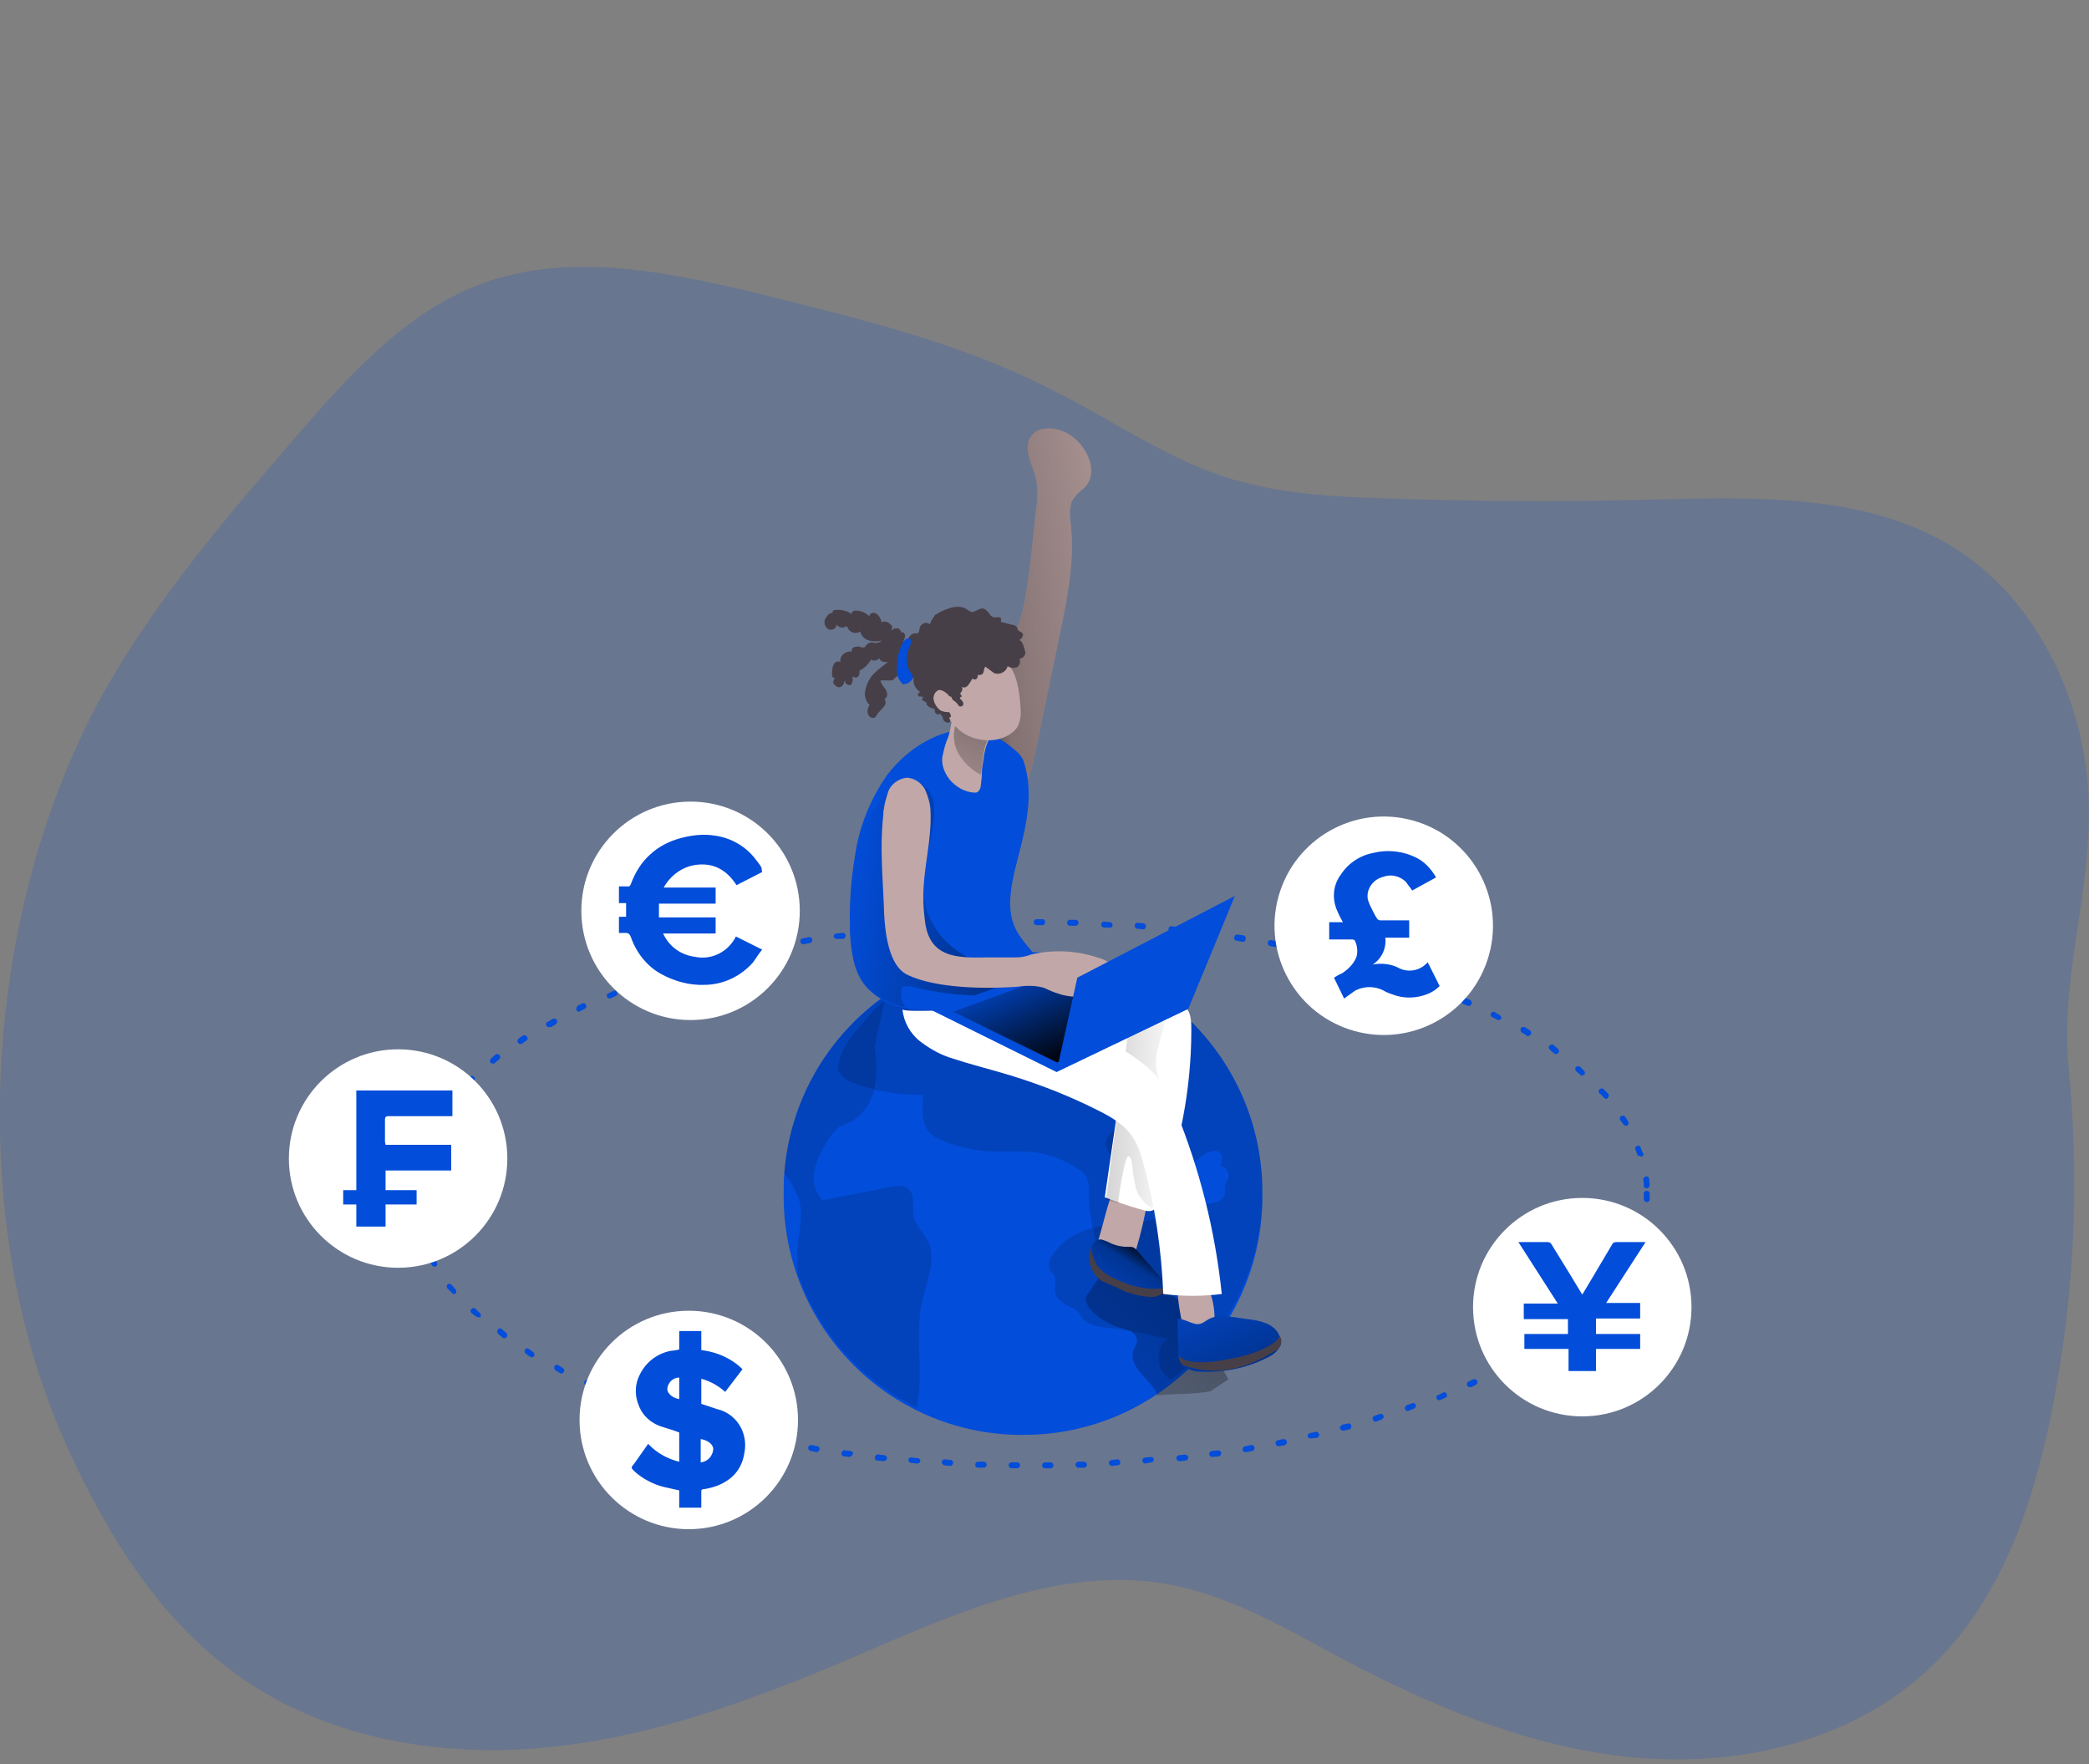
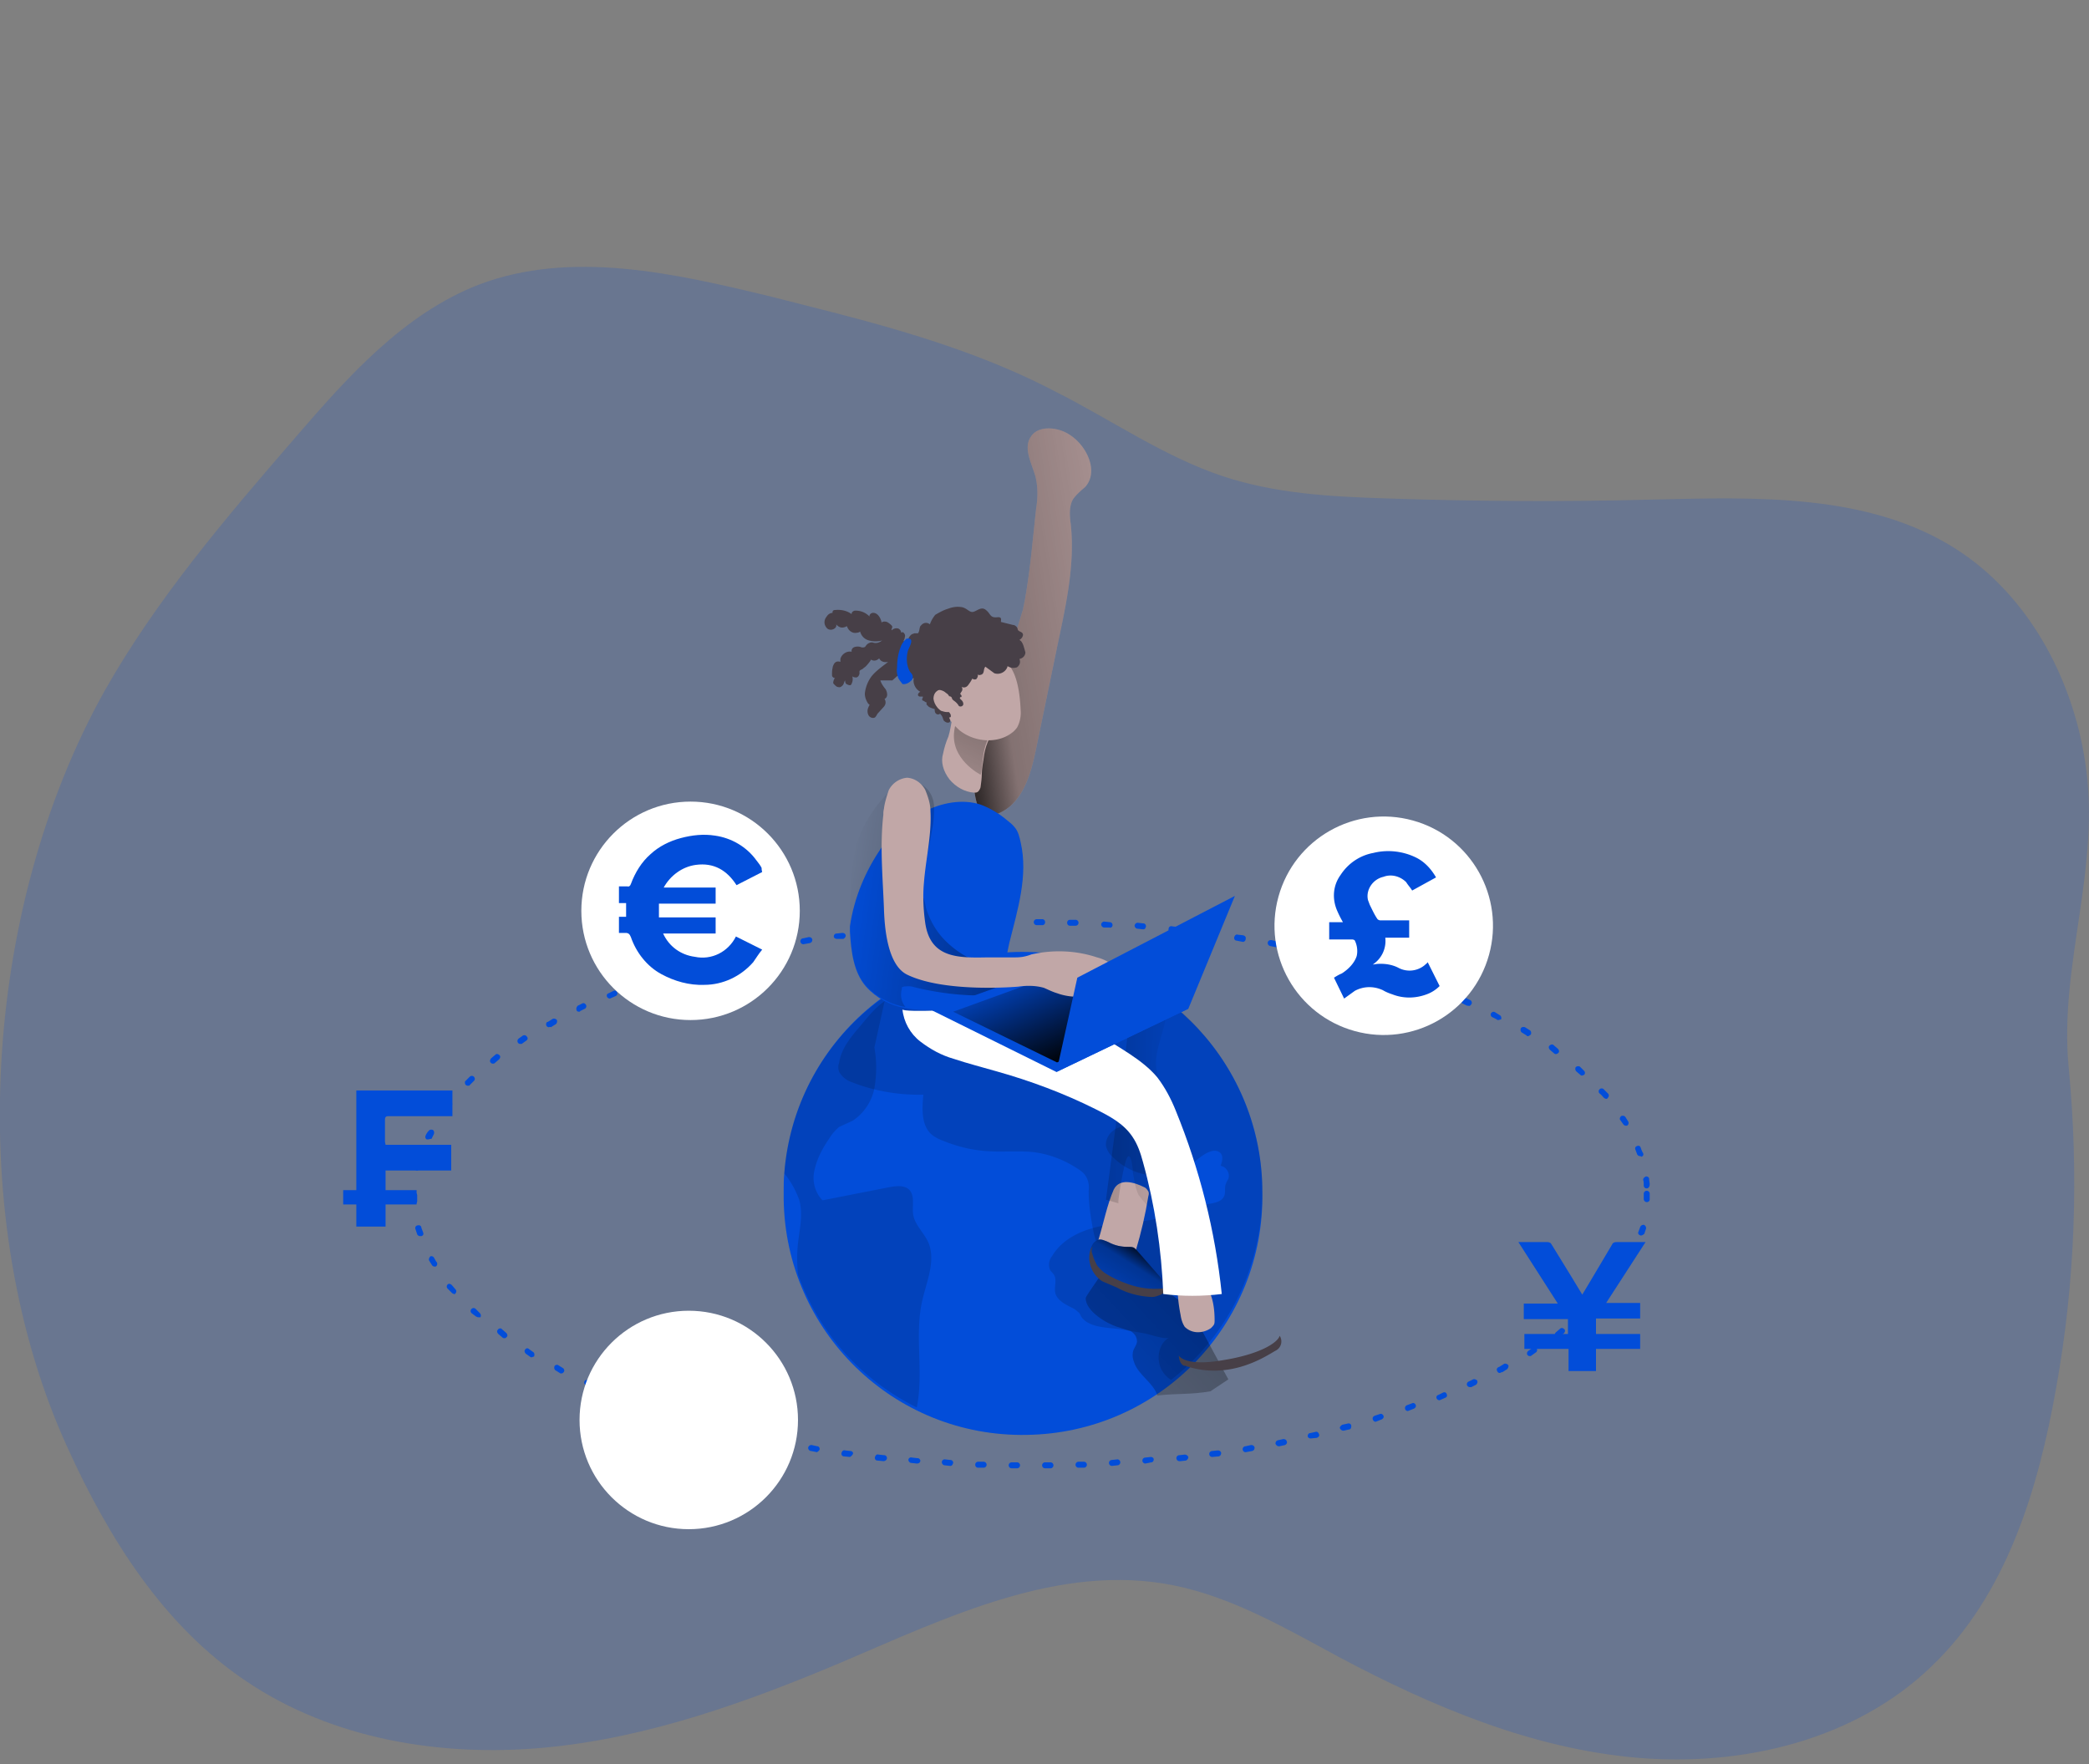
<svg xmlns="http://www.w3.org/2000/svg" xmlns:xlink="http://www.w3.org/1999/xlink" width="350" height="295.6">
  <rect width="100%" height="100%" fill="#808080" stroke="none" />
  <style>.O{fill:#024dd9}.P{fill:#c1a7a7}.Q{fill:#fff}.R{enable-background:new}</style>
  <path d="M140.2 52.5l-11-2.8c-16.1-3.9-33.5-7.9-49-2-12.6 4.9-22 15.5-30.8 25.7-11.6 13.4-23.2 27-31.9 42.4-20.5 36.7-23.6 88.6-6.2 126.7 6.9 15.2 16.1 29.9 30 39.2 14.4 9.7 32.6 12.7 49.9 11.1s33.9-7.6 49.8-14.3c17.8-7.6 36.6-16.7 55.6-12.9 9.9 2 18.8 7.2 27.7 12 15.6 8.3 32.4 15.4 50.1 16.9s36.5-3 49.3-15.4c12.5-12 17.8-29.6 20.8-46.6 3.2-17.7 3.8-35.8 2.1-53.6-1.7-17.3 5.6-33.8 2.7-51.6-2.2-13.9-9.5-27.5-21.4-35.2-14.7-9.5-33.6-8.8-51.1-8.4-14.9.4-29.8.3-44.8-.2-9.2-.3-18.3-.8-27.1-3.7-9.9-3.3-18.6-9.4-27.9-14.1-11.6-6.1-24.1-9.9-36.8-13.2z" opacity=".18" class="O R" />
  <use xlink:href="#J" class="P" />
  <linearGradient id="A" gradientUnits="userSpaceOnUse" x1="154.274" y1="106.641" x2="203.039" y2="99.254">
    <stop offset=".01" />
    <stop offset=".13" stop-opacity=".69" />
    <stop offset=".25" stop-opacity=".32" />
    <stop offset="1" stop-opacity="0" />
  </linearGradient>
  <use xlink:href="#J" fill="url(#A)" />
  <path d="M211.5 199.7c.4 22.2-17.3 40.4-39.5 40.7-22.2.4-40.4-17.3-40.7-39.5v-1.2c0-1 0-2.1.1-3.1 1.7-22.1 20.9-38.7 43-37 20.9 1.7 37.1 19.1 37.1 40.1z" class="O" />
  <g fill="#020202" class="R">
    <path d="M154.5 218c-1.3 5.8.3 12-.9 17.8-9.3-4.6-16.4-12.5-19.9-22.3-.2-2-.2-4 .1-6 .3-2.2.7-4.3.1-6.5-.6-1.6-1.4-3.1-2.5-4.4.9-11.9 7-22.7 16.8-29.6.1.3.1.6 0 .8l-1.7 7.7a19.42 19.42 0 010 6.8c-.4 2.2-1.8 4.3-3.7 5.5-.7.3-1.5.7-2.2 1-.7.6-1.2 1.2-1.7 2-1.1 1.6-2 3.3-2.4 5.1-.5 1.9 0 3.8 1.3 5.2l11.2-2.2c1.1-.2 2.6-.4 3.4.5.9 1 .4 2.7.6 4.1.3 1.8 1.9 3.1 2.6 4.8 1.2 3.1-.4 6.5-1.1 9.7z" opacity=".14" />
    <path d="M144.3 171.7c-1.6 1.9-3.3 3.8-3.7 6.3-.2.6-.2 1 0 1.6.5.8 1.2 1.4 2.1 1.7 3.8 1.5 7.9 2.2 12 2.1-.2 2.2-.4 5 1.3 6.6.7.6 1.4.9 2.2 1.2 2.5 1 5.1 1.6 7.9 1.7 2.2.1 4.6-.1 6.8.1 2.8.3 5.4 1.3 7.8 2.9.6.4 1.1.8 1.4 1.5a3.73 3.73 0 01.3 2.1c0 2.4.4 4.9.9 7.3.6 2.3 1.6 4.7 3.6 6.1 1 .7 2.2 1.2 3.4 1.5l8.1 2.7c.2.1.4.1.7.1.2-.1.4-.3.5-.5.8-1.8 1.8-3.7 1.4-5.6s-1.9-3.4-2.6-5.1c-1.1-2.8-.3-6.2-1.2-9.1-.7-1.8-1.8-3.4-3.1-4.6-2.3-2.2-4.8-4.4-7.4-6.4-4.1-3.3-8.3-6.6-13.1-8.7-2-.8-4.1-1.7-5.2-3.5-1.3-2.2-.7-5.1-2.2-7.2-1.2-1.7-3.4-2.3-5.4-2.4a19.42 19.42 0 00-9.8 2.3c-3.2 1-4.7 2.9-6.7 5.3z" opacity=".14" />
    <path d="M211.5 199.7c0 12.3-5.6 23.9-15.3 31.5a4.67 4.67 0 01-1.4-1.4c-1.2-1.8-.8-4.7 1.1-5.7-.7.4-3.4-.6-4.1-.7l-4.1-.7c-2-.3-5.4-.2-6.6-2.2-.1-.3-.3-.6-.5-.7-.3-.3-.6-.5-.8-.6-1.2-.6-2.7-1.3-3-2.6-.2-1 .3-2.2-.2-3-.2-.3-.4-.5-.6-.7-.4-.8-.3-1.8.3-2.5 1.8-3 5.3-4.5 8.8-5.1s7-.5 10.4-1.5c2.2-.7 4.1-1.7 6.4-2 1.2-.2 2.7-.3 3.2-1.4.3-.7 0-1.4.3-2.1.1-.3.3-.6.4-.8.3-.8-.2-1.8-1-2.1-.1 0-.2-.1-.3-.1.3-.7.5-1.7-.1-2.2-.4-.3-.9-.4-1.5-.2-1.4.4-2.4 1.6-3.7 2.4-4 2.8-9.5 1.9-12.8-1.5-.6-.5-.9-1.1-1.1-1.8-.1-1.2.6-2.3 1.7-2.9 1.1-.5 2.2-.7 3.5-.7-.5-2.9-.9-5.8-1.3-8.7-6.6 1.8-9.4-4.6-10.3-9.8s2.8-7.2 7.7-7.5c14.9 6.2 24.9 21 24.9 37.3z" opacity=".14" />
  </g>
  <linearGradient id="B" gradientUnits="userSpaceOnUse" x1="215.28" y1="203.013" x2="159.334" y2="254.728">
    <stop offset=".01" />
    <stop offset=".13" stop-opacity=".69" />
    <stop offset=".25" stop-opacity=".32" />
    <stop offset="1" stop-opacity="0" />
  </linearGradient>
  <path d="M181.9 217.5c0 2.2 3.6 4.3 5.3 4.8l2.2.7c.7.4 1.1 1 1.1 1.8-.1.7-.6 1.1-.7 1.8-.1.6 0 1.1.2 1.6.7 2.2 3.3 3.5 3.9 5.6 3.7-.4 5.3-.1 8.9-.7l3-2-4.6-8.5c-.6-1.2-1.3-2.3-2.2-3.4-1-1-2.2-2-3.4-2.7-3.2-2.1-6.5-3.9-9.9-5.5.6.4-3.8 6-3.8 6.5z" fill="url(#B)" />
  <path d="M184.1 207.5c-.4 1.2-.7 2.6 0 3.7.4.5.8.7 1.3.9 1.2.6 2.7.5 3.8-.4.6-.7.9-1.4 1.1-2.2.9-3 1.6-6 2.1-9.1.1-.3.1-.6 0-.8-.2-.3-.4-.6-.7-.7-1.6-.8-4.1-1.6-5.1.4-1.1 2.5-1.7 5.6-2.5 8.2z" class="P" />
  <use xlink:href="#K" class="O" />
  <path d="M203.5 221.2c0 .2 0 .5-.1.7s-.3.4-.5.6a3.81 3.81 0 01-2.2.7c-.8 0-1.6-.3-2.2-.9-.4-.6-.6-1.3-.7-2-.3-1.5-.5-3.1-.5-4.6-.1-.4.1-.7.5-.7h.1c1.3-.3 3.7-.9 4.4.7.9 1.6 1.2 3.5 1.2 5.5z" class="P" />
  <use xlink:href="#L" class="O" />
  <linearGradient id="C" gradientUnits="userSpaceOnUse" x1="191.647" y1="208.213" x2="182.782" y2="222.275">
    <stop offset=".01" />
    <stop offset=".13" stop-opacity=".69" />
    <stop offset=".25" stop-opacity=".32" />
    <stop offset="1" stop-opacity="0" />
  </linearGradient>
  <use xlink:href="#K" fill="url(#C)" />
  <path d="M182.9 209.7l.3 1c.2.5.4.9.6 1.3.4.5.7.8 1.2 1.2 1.2.8 2.5 1.4 3.9 1.9 2.2.8 4.4 1 6.6.7a2.17 2.17 0 01-1 1.1c-.5.2-1 .4-1.5.4-2.1-.1-4.1-.6-5.9-1.6l-2.1-.9c-.3-.1-.6-.3-.8-.5-.4-.3-.7-.7-.9-1-.5-.7-.7-1.5-.8-2.3 0-.4 0-.8.1-1.2 0-.2.3-.9.5-.9-.2.2-.2.5-.2.8z" fill="#473f47" />
  <linearGradient id="D" gradientUnits="userSpaceOnUse" x1="210.353" y1="235.52" x2="198.894" y2="209.747">
    <stop offset=".01" />
    <stop offset=".13" stop-opacity=".69" />
    <stop offset=".25" stop-opacity=".32" />
    <stop offset="1" stop-opacity="0" />
  </linearGradient>
  <use xlink:href="#L" fill="url(#D)" />
-   <path d="M195.9 167.4c1 .2 2.1.7 2.8 1.4.9 1 .9 2.5.9 3.8 0 9.8-1.9 19.5-5.3 28.6-.2.7-.6 1.3-1.2 1.6-.6.2-1.1.1-1.7-.1-2.2-.6-4.2-1.3-6.3-2.1l2.7-18.6c.1-.6.1-1-.1-1.6-.2-.4-.5-.7-.8-.8-3.2-2.3-6.5-4.4-9.9-6.2-2.8-1.4-6-3.1-6.7-6.2-.3-1-.1-2.2.6-3 .5-.5.9-.7 1.5-1 1.9-.9 4.1-2.1 6.3-1.9 1.7.2 2.3 1.1 3.7 1.9 4 2.2 9.3 2.9 13.5 4.2z" class="Q" />
  <linearGradient id="E" gradientUnits="userSpaceOnUse" x1="127.954" y1="183.409" x2="197.419" y2="186.218">
    <stop offset="0" />
    <stop offset="1" stop-opacity="0" />
  </linearGradient>
  <path d="M187.4 201.6c-.2-.1.6-4.5.7-4.9.2-.8.8-4.7 1.5-2.1.1.6.2 1.1.2 1.8l.4 2.1c.1.6.3 1 .5 1.6.5.7 1 1.4 1.7 1.9.1.1.3.2.5.3.3 0 .5-.3.6-.5.3-.7.4-1.6.4-2.4.1-4.7 2.5-8.8 2.4-13.6 0-1.1-1.1-2.6-1.6-3.7-.4-.8-.7-1.8-.9-2.7-.6-3.2 1.3-6.3 1.6-9.5L189 173l-3.7 28 2.1.6z" fill="url(#E)" />
-   <path d="M170.9 164.7l-3.9 2c-.4.2-.7.3-1 .5-4.1 1.7-8.6 2.3-13 1.9-.5-.1-.9-.1-1.3-.2-2.5-.4-4.9-1.7-6.6-3.6-2.1-2.4-2.5-5.9-2.7-9.2v-.9a61.66 61.66 0 01.9-12.1c.7-4.8 2.6-9.3 5.3-13.2 1.9-2.5 4.3-4.6 7.1-6 2.9-1.5 6.4-2.2 9.5-1.2 1.6.6 3.1 1.5 4.4 2.6.5.4.9.7 1.3 1.2.6.7.8 1.6 1 2.5 1.3 5.6-.5 11.3-1.9 16.9-.7 3.2-1.3 6.6.1 9.6 1.9 4.1 7 5.8.8 9.2z" class="O" />
+   <path d="M170.9 164.7l-3.9 2c-.4.2-.7.3-1 .5-4.1 1.7-8.6 2.3-13 1.9-.5-.1-.9-.1-1.3-.2-2.5-.4-4.9-1.7-6.6-3.6-2.1-2.4-2.5-5.9-2.7-9.2v-.9c.7-4.8 2.6-9.3 5.3-13.2 1.9-2.5 4.3-4.6 7.1-6 2.9-1.5 6.4-2.2 9.5-1.2 1.6.6 3.1 1.5 4.4 2.6.5.4.9.7 1.3 1.2.6.7.8 1.6 1 2.5 1.3 5.6-.5 11.3-1.9 16.9-.7 3.2-1.3 6.6.1 9.6 1.9 4.1 7 5.8.8 9.2z" class="O" />
  <linearGradient id="F" gradientUnits="userSpaceOnUse" x1="214.071" y1="158.502" x2="141.845" y2="148.222">
    <stop offset="0" />
    <stop offset="1" stop-opacity="0" />
  </linearGradient>
  <path d="M170.9 164.7c-.1 1.3-1.8 1.8-3 1.9l-.8.1c-4.7.3-9.4-.2-13.9-1.3-.6-.2-1.1-.2-1.8-.1-.1 0-.2.1-.3.1v.3c-.3 1-.1 2.2.6 3-2.5-.4-4.9-1.7-6.6-3.6-2.1-2.4-2.5-5.9-2.7-9.2v-.9c-.1-2.4 0-4.8.2-7.2.1-2.2.4-4.3.9-6.4 1.3-3.9 3.7-7.4 6.9-10 .3-.3.7-.5 1-.7.8-.2 1.8-.1 2.5.5.7.3 1.2.7 1.7 1.3.6.8.9 1.8.9 2.8 0 1.4-.1 2.7-.4 4-.3 2-.7 4-1.3 5.9-.3.7-.5 1.4-.7 2.2a5.39 5.39 0 00.5 2.8c.4.7.4 1.6.7 2.4.6 1.7 1.5 3.3 2.7 4.6 2.5 2.7 5.9 4.4 9.5 5.1.7.1 1.5.3 2.2.6.8.3 1.2 1.1 1.2 1.8z" fill="url(#F)" />
  <path d="M159.1 130.6c1 1.2 2.5 2.1 4.1 2.2.3 0 .5 0 .7-.2s.4-.6.4-.8c.1-.7.2-1.5.2-2.2s.2-1.9.3-2.5c.2-1.9.9-3.7 2.1-5.1.2-.3.5-.7.8-.8 2-1.8-6.1-1.1-7.1-3.5-1.2 1.6-1.1 3.8-1.7 5.7-.4.9-.7 1.9-.9 2.9-.4 1.3 0 2.9 1.1 4.3z" class="P" />
  <linearGradient id="G" gradientUnits="userSpaceOnUse" x1="167.286" y1="114.46" x2="154.891" y2="141.516">
    <stop offset=".01" />
    <stop offset=".13" stop-opacity=".69" />
    <stop offset=".25" stop-opacity=".32" />
    <stop offset="1" stop-opacity="0" />
  </linearGradient>
  <path d="M164.3 129.8l.1-.4.3-2.5c.2-1.9.9-3.7 2.1-5.1l.1-.2s-6.4-4.2-7 .7c-.8 4.9 4.4 7.5 4.4 7.5z" fill="url(#G)" />
  <path d="M171 118.9c.1 1-.1 2.1-.6 3-.3.4-.6.7-.9.9-2.5 1.9-6.4 1.5-8.8-.5-2.4-2.2-3.9-5.1-3.9-8.4a6.51 6.51 0 011.3-4.7c1.3-1.2 3.1-1.7 4.8-1.3 2.3.6 4.4 1.8 6.1 3.5 1.5 1.7 1.9 5.1 2 7.5z" class="P" />
  <path d="M193.9 180.5c1.3 1.7 2.3 3.6 3.1 5.6 4 9.8 6.6 20.1 7.7 30.7-3.3.4-6.6.4-9.8 0-.3-7.5-1.4-14.9-3.4-22.1-.4-1.5-.9-3-1.8-4.3-1.5-2.2-3.8-3.4-6.2-4.6-5.2-2.6-10.8-4.7-16.5-6.3-2.4-.7-4.8-1.3-7.2-2.1-2.1-.6-3.9-1.6-5.6-2.9s-2.8-3.3-3-5.4c0 .6 11.9 0 13-.2 3.7-.4 8.1-2.6 11.8-1 2.9 1.2 5.5 3.7 8.1 5.4 3.3 2.2 7.3 4.2 9.8 7.2z" class="Q" />
  <path d="M177 179.6l-20.8-10.3 24-8.6 18.9 8.3z" class="O" />
  <linearGradient id="H" gradientUnits="userSpaceOnUse" x1="181.105" y1="177.07" x2="173.101" y2="159.161">
    <stop offset="0" />
    <stop offset="1" stop-opacity="0" />
  </linearGradient>
  <path d="M177.1 178l-17.4-8.5 20.1-7.3 15.8 7z" fill="url(#H)" />
  <path d="M148.1 135.5c-.1.4-.1.7-.1 1-.6 5.2-.1 10.5.1 15.7.1 3.3.6 9.5 3.9 11.1 6.4 3.1 18.6 2 18.6 2 1.4-.2 2.9-.2 4.3.2.7.3 1.5.7 2.2.9 2.7 1 5.7.6 8.5 0 .5-.1.9-.2 1.4-.5 1.1-.7 1-2.5.2-3.6-.9-.9-2.2-1.6-3.4-1.9-3.6-1.2-7.4-1.3-11-.5-.5.2-.9.3-1.4.4-.6.1-1.1.1-1.7.1h-4.3c-5 .1-9.6.1-10.4-5.9-.3-2.2-.4-4.4-.2-6.6.3-3.9 1.3-8 1.1-11.9 0-1.3-.4-2.5-.9-3.7-.6-1.1-1.7-1.9-3-2a3.83 3.83 0 00-3.1 2.1c-.4 1.2-.7 2.2-.8 3.1z" class="P" />
  <path d="M206.9 150.1l-26.4 13.7-3.5 15.8 22.1-10.6z" class="O" />
  <path d="M171.2 107.6c-.1-.2-.3-.3-.4-.4.4-.2.6-.6.6-.9-.1-.4-.4-.4-.7-.6s-.1-.4-.4-.7c-.2-.2-.4-.3-.6-.3l-2-.5c0-.3.1-.6-.1-.7-.2-.2-.7 0-1.1-.1-.6-.1-.7-.7-1.2-1.1-.8-.8-1.5 0-2.2.2s-1.1-.7-2.1-.8c-.7-.1-1.4 0-2.2.3-.7.2-1.4.6-2.1 1-.4.5-.7 1-.9 1.6-.5-.4-1.1-.3-1.5.2l-.1.1c-.2.4-.1.8-.4 1.2h-.6c-.2.1-.4.1-.6.3-.3.3-.5.7-.5 1-.3-.1-.6-.1-.8.1.2-.3.3-.6.3-.8.1-.2 0-.5-.2-.7s-.6 0-.5.3c.2-.4 0-.8-.4-1-.4-.1-.8 0-1.1.3-.1-.1.1-.4.1-.6 0-.1-.1-.1-.1-.2-.3-.3-.6-.5-.8-.6-.3-.1-.7-.1-.9.1-.1-.7-.7-1.8-1.6-1.6-.3.1-.5.4-.4.6-.7-.7-1.5-1-2.4-1-.3 0-.7.3-.6.6-.8-.6-1.8-.8-2.8-.7-.2 0-.4.1-.4.3-.1.2.2.4.3.2-.5-.1-1 .1-1.3.6-.5.6-.5 1.4.1 2 .6.5 1.7 0 1.5-.7.5.6 1.1.7 1.8.3.2.7.9 1.3 1.7 1.1.2 0 .4-.1.5-.2.2.7.7 1.3 1.5 1.5a4.11 4.11 0 002.2 0c-.4.3-.8.5-1.4.4-.2-.1-.5-.1-.7 0-.3.1-.5.3-.7.6l-.1.1c-.2.1-.5.1-.7 0-.3-.1-.7-.1-1 0-.4.1-.6.5-.5.8-.8-.2-1.7.4-1.9 1.2v.5c-.5-.2-.9 0-1.1.4-.1.2-.2.4-.2.6-.1.4-.1.7-.1 1.1 0 .2 0 .3.1.4s.2.2.4.2c-.2.2-.3.6-.3.8 0 .1.1.2.2.3.2.2.4.4.6.4.3.1.5 0 .7-.2.3-.2.3-.7.5-.9 0 .2 0 .4.2.6.2.1.4.2.6.2.1 0 .1 0 .2-.1 0 0 .1-.1.1-.2.2-.4.2-.8.1-1.2.2.2.5.2.7.2.3-.1.4-.3.5-.6v-.4c0-.2.3-.3.5-.4.2-.2.4-.3.6-.5.1-.1.9-1 .8-1.1.5.3 1 .2 1.4-.2.3.6.9.7 1.5.6-.9.7-1.9 1.4-2.6 2.2s-1.2 2-1.3 3.1c0 .6.2 1.1.5 1.6.4.5 1 .7 1.6.5 0-.3-.4-.6-.7-.5h-.1c-.4.1-.6.4-.7.7-.2.4-.2.9 0 1.3s.7.6 1.1.4c.2-.2.3-.4.4-.6l1-1.1c.4-.4.5-.9.2-1.4.6-.3.5-1 .2-1.6-.4-.5-.7-.9-.9-1.5h2l.9-.8c.8.5 1.8.7 2.7.4-.2.9.3 1.9 1.1 2.3-.2.1-.4.3-.4.5s.2.3.3.3h.5c.1.1-.1.3-.1.5 0 .1.1.2.2.2.2.1.4.3.6.3-.1.1-.1.3 0 .4l.3.3c.3.2.7.3 1 .4 0 .2 0 .4.1.6a.55.55 0 00.5.3c.1 0 .2-.1.3-.1s.1.1.1.1c.2.2.3.4.4.7 0 .1.1.2.1.3.1.1.2.2.4.3s.4.1.6 0c.1-.1.1-.3.1-.4-.1-.1-.1-.3-.2-.4.1 0 .2 0 .3-.1v-.3c-.1-.3-.3-.5-.5-.7v-.1s0-.1.1-.1c.2-.2 0-.5-.1-.7s-.3-.5-.2-.7c.1-.1.1-.2.2-.3s.1-.4.2-.5.3 0 .4.1.1.3.2.4c.2.2.4.3.6.5.1.1.3.3.4.5s.4.2.6.1c.1-.1.2-.2.2-.3 0-.3-.1-.5-.3-.7l-.2-.2c-.1-.1-.1-.2 0-.3.1 0 .2 0 .2-.1v-.1c0-.1-.1-.2-.1-.2l-.1-.1v-.1c.1-.2.2-.3.3-.5.1-.3 0-.6-.2-.7.4.3.9.2 1.2-.2s.5-.7.7-1.1c.3.2.7.2.8-.1.2-.3.2-.7-.1-.8h-.3c.3.1.5.2.7.3.3 0 .6-.1.7-.3.2-.3.1-.8.4-1.1l1.5 1.1c.9.3 1.9-.2 2.2-1.1v-.1c.5.3 1 .4 1.6.2.5-.4.6-.9.4-1.4.6-.1 1-.6 1-1.1-.3-1.1-.4-1.4-.6-1.7zm26.3 119.5s.9 1.9 7.3.8c6.4-1 9.3-3 9.6-4.1a1.72 1.72 0 01-.7 2.5c-1.6.9-7.7 5.1-15.2 2.5 0 .1-.9-.1-1-1.7z" fill="#473f47" />
  <path d="M157.5 115.6c-.1 0-.3 0-.4.1-.5.3-.7.8-.7 1.4.1.6.3 1 .7 1.5.2.2.4.4.6.5.3.1.7.2.9.2h.4c.3-.1.4-.4.4-.7.1-.7-.1-1.3-.4-2-.1-.2-.3-.4-.5-.5-.2-.2-.5-.4-1-.5z" class="P" />
  <path d="M150.9 108.4c-.4 1-.6 2.2-.6 3.4-.1.7 0 1.2.2 1.8.2.4.5.7.7 1 .6.1 1.1-.2 1.5-.6.1-.1.2-.2.2-.4.1-.4-.1-.7-.4-1-.6-1-.7-2.3-.4-3.5.2-.7 1.3-2.3-.2-2.1-.3.2-.8.8-1 1.4zM170.4 246h-.9a.5.5 0 110-1h.9a.5.5 0 110 1zm4.7 0a.5.5 0 110-1h.9a.5.5 0 110 1h-.9zm-10.3-.1h-.9a.47.47 0 01-.5-.5.47.47 0 01.5-.5h.9a.5.5 0 110 1zm15.9 0a.5.5 0 110-1h.9a.5.5 0 110 1h-.9zm-21.5-.3l-.9-.1c-.3 0-.5-.3-.5-.5a.47.47 0 01.5-.5l.9.1a.47.47 0 01.5.5c-.1.3-.2.5-.5.5zm27.1 0a.5.5 0 110-1l.9-.1a.5.5 0 110 1l-.9.1zm-32.7-.4l-.9-.1c-.3 0-.5-.3-.5-.5 0-.3.3-.5.6-.4l.9.1a.47.47 0 01.5.5c-.1.3-.3.4-.6.4zm38.3 0a.5.5 0 110-1l.9-.1c.3 0 .5.2.5.4 0 .3-.2.5-.4.5l-1 .2zm-43.9-.4l-1-.1c-.3 0-.5-.3-.4-.6s.3-.5.6-.4l.9.1a.47.47 0 01.5.5c0 .3-.3.5-.6.5zm49.6 0a.5.5 0 110-1l.9-.1c.3 0 .5.2.6.4 0 .3-.2.5-.4.6l-.9.1h-.2zm-55.2-.7l-1-.1c-.3 0-.5-.3-.4-.6s.3-.5.6-.4l.9.1c.3 0 .5.3.4.5-.1.2-.3.4-.5.5zm60.7 0a.5.5 0 110-1l.9-.1c.3 0 .5.1.6.4 0 .3-.1.5-.4.6l-1.1.1zm-66.2-.8l-1-.2c-.3 0-.5-.3-.5-.5 0-.3.3-.5.5-.5h.1l.9.2c.3 0 .5.3.4.6-.1.2-.3.3-.4.4zm71.8 0a.5.5 0 110-1l.9-.2c.3 0 .5.1.6.4 0 .3-.1.5-.4.6l-1.1.2zm-77.3-1l-1-.2c-.3-.1-.4-.3-.4-.6s.3-.4.6-.4l.9.2c.3.1.4.3.4.6-.1.2-.3.3-.5.2v.2zm82.8 0c-.2 0-.4-.2-.5-.4 0-.3.1-.5.4-.6l.9-.2c.3 0 .5.1.6.4s-.1.5-.3.6l-.9.2h-.2zm-88.4-1.2l-1-.2c-.3-.1-.5-.3-.4-.6s.3-.5.6-.4l.9.2c.3.1.4.3.4.6-.1.2-.3.4-.5.4zm93.8-.1c-.3 0-.5-.2-.5-.4 0-.3.2-.5.4-.5l.9-.2c.3-.1.5.1.6.4s-.1.5-.4.6l-1 .1zm-99.3-1.3l-1-.2c-.3-.1-.4-.4-.4-.6.1-.3.4-.4.6-.4l.9.3c.3.1.4.3.4.6-.1.2-.2.3-.5.3zm104.8 0c-.3 0-.5-.2-.6-.4s.2-.5.4-.6l.9-.2c.3-.1.6.1.6.4s-.1.6-.4.6l-.9.2zm-110.2-1.5l-1-.3c-.3-.1-.4-.3-.3-.6.1-.3.4-.4.6-.3l.9.3c.3 0 .5.3.4.6 0 .2-.3.4-.6.3zm115.6 0c-.2 0-.4-.1-.5-.4s.1-.5.3-.6l.9-.3c.3-.1.5.1.6.3.1.3-.1.5-.3.6l-1 .4zm-120.9-1.7h-.2l-.9-.3c-.3-.1-.4-.3-.4-.6s.3-.4.6-.4h.1l.8.3c.3.1.4.4.3.6 0 .2-.2.3-.3.4zm126.3-.1a.47.47 0 01-.5-.5c0-.2.1-.4.4-.5l.8-.3c.2-.1.5 0 .6.3.1.3-.1.5-.3.6l-1 .4zm-131.6-1.8h-.2l-.8-.4c-.3-.1-.4-.4-.3-.6.1-.3.4-.4.6-.3l.8.4c.3.1.4.4.3.6 0 .2-.2.4-.4.3zm136.9 0a.55.55 0 01-.5-.3c-.1-.3 0-.5.3-.6l.8-.4c.3-.1.5 0 .6.3s0 .5-.3.6l-.9.4zm-142-2.1H99l-.8-.4c-.2-.1-.4-.4-.3-.6.1-.3.4-.4.7-.2l.8.4c.3.1.4.4.2.7-.2 0-.3.1-.4.1zm147.1-.1a.55.55 0 01-.5-.3c-.1-.2 0-.5.2-.6l.8-.4c.2-.1.5 0 .7.2.1.3 0 .5-.2.7l-.8.4h-.2zm-152.2-2.3h-.2l-.8-.5c-.2-.1-.3-.4-.2-.7.1-.2.4-.3.6-.2l.8.5c.2.1.3.4.2.6s-.3.3-.4.3zm157.3-.1c-.3.1-.5-.1-.6-.4-.1-.3.1-.5.4-.6l.8-.5c.2-.1.5 0 .7.2.1.2 0 .5-.2.7l-.8.5c-.1 0-.2 0-.3.1zm-162.3-2.6c-.1 0-.2 0-.3-.1l-.7-.5c-.2-.2-.3-.5-.1-.7.1-.2.4-.3.6-.1l.7.5c.2.1.3.4.2.7 0 .1-.2.1-.4.2zm167.2-.2c-.2 0-.3-.1-.4-.2-.1-.2-.1-.5.2-.7l.7-.5c.2-.1.5 0 .7.2.1.2 0 .5-.2.6l-.7.5c-.1.1-.2.1-.3.1zm-171.8-3c-.1 0-.2 0-.3-.1l-.7-.6c-.2-.2-.3-.5-.1-.7.1-.2.4-.3.6-.2l.1.1.7.6c.2.2.3.5.1.7-.2.2-.2.2-.4.2zm176.5-.1a.47.47 0 01-.5-.5c0-.2.1-.3.2-.4l.7-.6c.2-.2.5-.1.7.1s.1.5-.1.7c-.3.2-.5.4-.7.6-.1.1-.2.1-.3.1zm-180.9-3.4c-.1 0-.2-.1-.3-.1l-.8-.6c-.2-.2-.2-.5 0-.7s.5-.2.7 0l.7.7c.2.2.2.5.1.7h-.4zm185.3-.2a.76.76 0 01-.4-.2c-.2-.2-.2-.5 0-.7l.7-.7c.2-.2.5-.2.7 0 .2.2.2.5 0 .7v.1l-.7.7c-.2.1-.3.1-.3.1zm-189.3-3.7a.76.76 0 01-.4-.2l-.7-.7c-.2-.2-.2-.5 0-.7.2-.2.5-.1.7.1l.6.7c.2.2.2.5 0 .7 0 .1-.1.1-.2.1zm193.2-.2a.47.47 0 01-.5-.5c0-.1 0-.2.1-.3l.6-.7c.2-.2.5-.2.7-.1.2.2.2.5.1.7l-.7.7c-.1.1-.1.2-.3.2zm-196.5-4.4c-.2 0-.3-.1-.4-.2l-.5-.8c-.1-.2 0-.5.2-.7.2-.1.5 0 .6.2.2.3.3.6.5.8.1.2.1.5-.2.7h-.2zm199.7-.2c-.1 0-.2 0-.3-.1-.2-.1-.3-.4-.2-.7.2-.3.3-.6.5-.8.1-.2.4-.3.7-.2.2.1.3.4.2.7-.2.3-.3.6-.5.8 0 .2-.2.3-.4.3zm-202.1-4.9a.55.55 0 01-.5-.3l-.3-.9c-.1-.3.1-.6.4-.6.3-.1.6.1.6.4l.3.8c.1.3 0 .5-.3.6h-.2zm204.5-.1c-.4-.1-.5-.4-.4-.6l.3-.8c.1-.3.4-.4.6-.4.3.1.4.4.4.6l-.3.9c-.2.2-.4.3-.6.3zm-205.5-5.3a.47.47 0 01-.5-.5v-.9a.47.47 0 01.5-.5.47.47 0 01.5.5v.9a.47.47 0 01-.5.5zm206.5-.3c-.3 0-.5-.3-.5-.5v-.9a.5.5 0 111 0v.9a.47.47 0 01-.5.5zm0-2.3a.47.47 0 01-.5-.5c0-.3 0-.7-.1-.9 0-.3.2-.5.5-.6.3 0 .5.2.5.4 0 .3.1.7.1.9 0 .4-.2.7-.5.7zm-206-3c-.4 0-.5-.3-.5-.6.1-.3.2-.7.2-.9.1-.3.3-.4.6-.4.3.1.4.3.3.6s-.2.6-.2.8c-.1.4-.3.5-.4.5zm204.9-2.4a.55.55 0 01-.5-.3l-.3-.8c-.1-.3 0-.5.3-.6.3-.1.5 0 .6.3.1.3.2.6.4.9.1.3 0 .5-.3.6-.1-.1-.2-.1-.2-.1zm-203.1-2.8h-.2c-.2-.1-.3-.4-.2-.6.1-.3.3-.6.5-.8.1-.2.4-.3.7-.2.2.1.3.4.2.7l-.4.8c-.3 0-.4.1-.6.1zm200.7-2.3c-.2 0-.3-.1-.4-.2l-.5-.7c-.2-.2-.1-.5.1-.7.2-.1.5-.1.7.1l.5.8c.1.2.1.5-.2.7h-.2zm-197.7-2.5c-.1 0-.2 0-.3-.1-.2-.2-.3-.5-.1-.7l.6-.7c.2-.2.5-.2.7 0a.47.47 0 01.1.6l-.6.7c-.2.2-.3.3-.4.2zm194.4-2a.76.76 0 01-.4-.2c-.2-.2-.4-.5-.7-.7-.2-.2-.2-.5 0-.7s.5-.2.7 0l.7.7c.2.2.2.5 0 .7-.1.2-.2.2-.3.2zm-190.7-2.2a.47.47 0 01-.5-.5c0-.1 0-.3.1-.3l.7-.7c.2-.2.5-.2.7 0 .2.2.2.5 0 .7l-.7.7c0 .1-.2.1-.3.1zm186.7-1.7c-.1 0-.2 0-.3-.1l-.7-.6c-.2-.2-.2-.5-.1-.7.2-.2.5-.2.7-.1l.7.7c.2.2.2.5 0 .7-.1 0-.3.1-.3.1zm-182.5-2a.47.47 0 01-.5-.5.76.76 0 01.2-.4l.7-.6c.2-.2.5-.1.7.1s.1.5-.1.7l-.7.6c-.1.1-.2.1-.3.1zm178.1-1.6c-.1 0-.2 0-.3-.1l-.7-.6c-.2-.2-.3-.5-.1-.7s.5-.3.7-.1l.7.6c.2.2.3.5.1.7s-.4.2-.4.2zm-173.5-1.7a.47.47 0 01-.5-.5c0-.2.1-.3.2-.4l.7-.5c.2-.1.5-.1.7.2s.1.5-.2.7l-.7.5h-.2zm168.8-1.3c-.1 0-.2 0-.2-.1l-.8-.5c-.2-.1-.3-.4-.2-.7.1-.2.4-.3.7-.2l.8.5c.2.1.3.4.2.7-.2.2-.4.3-.5.3zm-164-1.5a.47.47 0 01-.5-.5c0-.2.1-.4.3-.4l.8-.5c.2-.1.6 0 .7.2s0 .6-.2.7l-.8.5c-.2-.1-.3 0-.3 0zm159-1.2c-.1 0-.2 0-.2-.1l-.8-.4c-.2-.1-.3-.4-.2-.6.1-.2.4-.4.7-.2l.8.5c.2.1.3.4.2.7-.2 0-.3.1-.5.1zm-154-1.4c-.2 0-.4-.1-.4-.3-.1-.2 0-.5.2-.7l.8-.4c.3-.1.5.1.6.3s0 .5-.2.6l-.8.4c0 .1-.1.1-.2.1zm149-1h-.2l-.8-.4c-.2-.1-.4-.4-.2-.7.1-.2.4-.3.6-.3l.8.4c.3.1.4.3.4.6-.2.4-.4.5-.6.4zm-143.8-1.2a.55.55 0 01-.5-.3c-.1-.3 0-.5.3-.6l.8-.4c.3-.1.5 0 .6.3.1.2 0 .5-.3.6l-.9.4zm138.6-1h-.2l-.8-.4c-.3-.1-.4-.3-.4-.6s.3-.4.6-.4h.1l.8.4c.3.1.4.4.3.6s-.3.3-.4.4zm-133.4-1a.55.55 0 01-.5-.3c-.1-.3 0-.5.3-.6l.9-.3c.3-.1.5 0 .6.3.1.3-.1.5-.3.6l-.8.3h-.2zm128.1-.9h-.2l-.8-.3c-.3-.1-.4-.4-.3-.7s.4-.4.7-.3l.9.3c.3.1.4.4.3.6-.3.2-.4.4-.6.4zm-122.8-1c-.3 0-.5-.1-.6-.4 0-.3.1-.5.4-.6l.9-.3c.3-.1.5.1.6.3.1.3 0 .5-.3.6l-1 .4zm117.4-.7l-1-.3c-.3-.1-.4-.4-.3-.7s.3-.4.6-.3l.9.3c.3.1.4.3.3.6-.1.3-.3.4-.5.4zm-112-.9c-.3 0-.5-.1-.6-.4 0-.3.1-.5.4-.6l.9-.3c.3 0 .5.2.6.4 0 .2-.1.5-.3.6l-1 .3zm106.6-.6l-1-.2c-.3-.1-.4-.3-.4-.6.1-.3.3-.4.6-.4l.9.2c.3 0 .5.3.4.6s-.2.5-.5.4zm-101.1-.8c-.3 0-.5-.2-.6-.4 0-.3.2-.5.4-.6l.9-.2c.3-.1.6.1.6.4s-.1.6-.4.6l-.9.2zm95.7-.5l-1-.2c-.3-.1-.4-.3-.4-.6s.3-.4.6-.4l.9.2c.3 0 .5.3.5.5-.2.4-.3.6-.6.5zm-90.2-.7c-.2 0-.4-.2-.5-.4-.1-.3.1-.5.4-.6l.9-.2c.3 0 .5.1.6.4s-.1.5-.4.6l-1 .2zm84.7-.5l-1-.2c-.3-.1-.4-.3-.4-.6.1-.3.3-.4.6-.4l.9.2c.3.1.4.3.4.6-.1.3-.4.4-.5.4zm-79.2-.5a.5.5 0 110-1l.9-.2c.3 0 .5.1.6.4 0 .3-.1.5-.4.6l-1.1.2zm73.6-.4l-1-.2c-.3 0-.5-.3-.4-.6.1-.3.3-.5.6-.4l.9.1c.3.1.5.3.4.6a.47.47 0 01-.5.5zm-68-.5c-.3 0-.5-.2-.5-.4a.47.47 0 01.5-.5l.9-.1c.3 0 .5.1.6.4 0 .3-.2.5-.4.6h-1.1zm62.5-.3l-1-.1c-.3 0-.5-.3-.4-.6 0-.3.3-.5.5-.4l.9.1c.3 0 .5.3.4.5 0 .3-.2.5-.4.5-.1 0-.1 0 0 0zm-5.6-.7l-.9-.1c-.3 0-.5-.3-.4-.6 0-.3.3-.5.6-.4l.9.1a.5.5 0 110 1h-.2zm-5.6-.6l-.9-.1c-.3 0-.5-.3-.5-.5 0-.3.3-.5.5-.5l.9.1a.47.47 0 01.5.5c-.1.4-.2.5-.5.5zm-5.6-.3h-.9c-.3 0-.5-.3-.5-.5 0-.3.3-.5.5-.5l.9.1a.47.47 0 01.5.5c0 .3-.3.5-.5.4zm-5.7-.3h-.9a.47.47 0 01-.5-.5.47.47 0 01.5-.5h.9a.5.5 0 110 1zm-5.6-.1h-.9a.5.5 0 110-1h.9a.47.47 0 01.5.5.47.47 0 01-.5.5z" class="O" />
-   <circle cx="66.7" cy="194.1" r="18.3" class="Q" />
  <path d="M64.6 191.8h11v4.3h-11v3.3h5.2v2.4h-5.2v3.7h-4.9v-3.7h-2.2v-2.4h2.2v-16.7h16.1v4.3H65.1c-.4 0-.6.1-.6.6v3.7l.1.5z" class="O" />
  <circle cx="115.7" cy="152.6" r="18.3" class="Q" />
  <path d="M127.7 146.1l-4.3 2.2c-1.6-2.5-3.8-3.8-6.8-3.4-2.3.3-4.3 1.8-5.4 3.8h8.7v2.7h-9.5v2.3h9.5v2.7h-8.8c1 2.2 3 3.6 5.3 3.9 2.8.6 5.6-.8 6.9-3.4l4.4 2.2c-.6.7-1 1.4-1.5 2.1-2.1 2.4-5.1 3.8-8.2 3.8-2.5.1-5-.6-7.2-1.8-2.4-1.3-4.2-3.6-5.1-6.2-.2-.5-.4-.7-.9-.7h-1.1v-2.7h1.2v-2.3h-1.2v-2.8h1.4c.3.1.5-.1.6-.4.7-1.9 1.8-3.7 3.3-5 1.4-1.3 3.2-2.2 5.1-2.7s3.8-.7 5.7-.4c2.8.4 5.3 1.9 6.9 4.1.4.5.7.9.9 1.3 0 .5.1.6.1.7z" class="O" />
  <circle transform="rotate(-74.52 231.87 155.142)" cx="231.9" cy="155.1" r="18.3" class="Q" />
  <path d="M225.2 167.3l-1.7-3.5c.5-.3.8-.5 1.3-.7 1.1-.7 2.1-1.7 2.5-2.9.2-.8.1-1.8-.3-2.6 0-.1-.3-.2-.4-.2h-3.9v-2.9h2.3c-.4-.7-.7-1.3-1-2-.8-1.9-.7-4.1.6-5.9 1.3-2 3.3-3.3 5.5-3.7 2.4-.6 5-.3 7.2.8 1.4.7 2.5 1.9 3.3 3.3l-4 2.2c-.3-.5-.7-.9-1-1.4-1-1-2.5-1.4-3.8-.9-1.8.4-3 2.2-2.6 3.9l.3.8c.4.8.8 1.7 1.3 2.4.1.1.3.2.5.2h4.8v2.9h-4c.2 1.8-.6 3.5-2.1 4.5l.7-.1c1.3-.1 2.6.1 3.7.7a3.97 3.97 0 004.3-.5c.2-.2.4-.3.5-.5l2 4a5.86 5.86 0 01-2.2 1.4c-1.9.7-3.9.7-5.7 0-.6-.2-1.1-.4-1.6-.7-1.5-.7-3.2-.7-4.7.1l-1.8 1.3z" class="O" />
-   <circle cx="265.1" cy="219" r="18.3" class="Q" />
  <path d="M265.1 216.9l1.2-2 3.8-6.4c.1-.3.4-.4.7-.4h4.9l-6.6 10.2h5.7v2.6h-7.4v2.6h7.4v2.5h-7.4v3.7h-4.6V226h-7.4v-2.5h7.3V221h-7.4v-2.6h5.7l-6.6-10.3h4.9c.2 0 .5.1.6.3l3.2 5.2 2 3.3z" class="O" />
  <circle cx="115.4" cy="237.9" r="18.3" class="Q" />
-   <path d="M113.8 226.1V223h3.7v3.2c2.6.3 5.1 1.4 6.9 3.2l-2.9 3.8c-1.1-1-2.5-1.8-4-2.2v4.2l2.7.9c3.3.8 5.2 4.1 4.5 7.4-.3 2-1.4 3.7-3.1 4.7-1.1.7-2.4 1.1-3.7 1.3-.4 0-.4.2-.4.5v2.6h-3.7v-2.9l-2.7-.6c-1.8-.5-3.5-1.4-4.8-2.6-.6-.6-.6-.6-.1-1.2l2.4-3.4c1.4 1.5 3.2 2.5 5.2 3V240c-1-.4-2.1-.7-3-1-1.8-.6-3.2-1.9-3.8-3.6-.7-1.7-.6-3.6.2-5.1a7.27 7.27 0 015.3-4c.3 0 .8-.1 1.3-.2zm3.6 18.9c1.1-.1 2-1 2.1-2.2 0-.8-.9-1.5-2.1-1.7v3.9zm-3.6-10.6v-3.6c-1 0-1.9.8-2 1.9 0 .7.8 1.5 2 1.7z" class="O" />
  <defs>
    <path id="J" d="M163 129.6l8.4-27.5c1.1-5.2 1.6-11.5 2.2-16.9.3-1.8.3-3.6-.1-5.3-.6-2.2-2.1-4.8-.8-6.7 1.2-2 4.6-1.7 6.6-.3 2.9 1.9 4.8 6.2 2.5 8.7-.7.6-1.4 1.2-2 2-.7 1.2-.6 2.8-.4 4.2.7 6.6-.7 13.1-2.1 19.7l-3.7 17.9c-.9 4.4-2.3 9.4-6.6 11-.7.3-1.3.4-2 .1a2.36 2.36 0 01-.9-.8c-.8-1.6-1-4.2-1.1-6.1z" />
    <path id="K" d="M188.9 208.9c.4 0 .7 0 1 .1.2.1.4.3.6.5l3.5 4c.7.7 1.4 1.9.9 2.7-.4.6-.8.8-1.5.9-1.7.2-3.4-.2-5-.9l-3.2-1.6c-.7-.4-1.5-.9-2-1.6-.8-1.2-1-4.2.4-5.1.7-.5 1.3-.1 2.1.2 1.1.6 2.2.8 3.2.8z" />
-     <path id="L" d="M208.9 221c1.1.1 2.2.3 3.2.7s1.9 1.1 2.3 2.2c.2.5.2 1 .1 1.6-.4.7-.9 1.3-1.7 1.7-3.7 2-7.7 2.8-11.8 2.6-1 0-2.1-.4-2.9-1-.6-.8-.8-1.9-.7-2.9l-.1-4.9c.9-.1 1.8.5 2.6.7 1.5.6 2.1-.7 3.4-1 1.5-.5 3.9.1 5.6.3z" />
  </defs>
</svg>